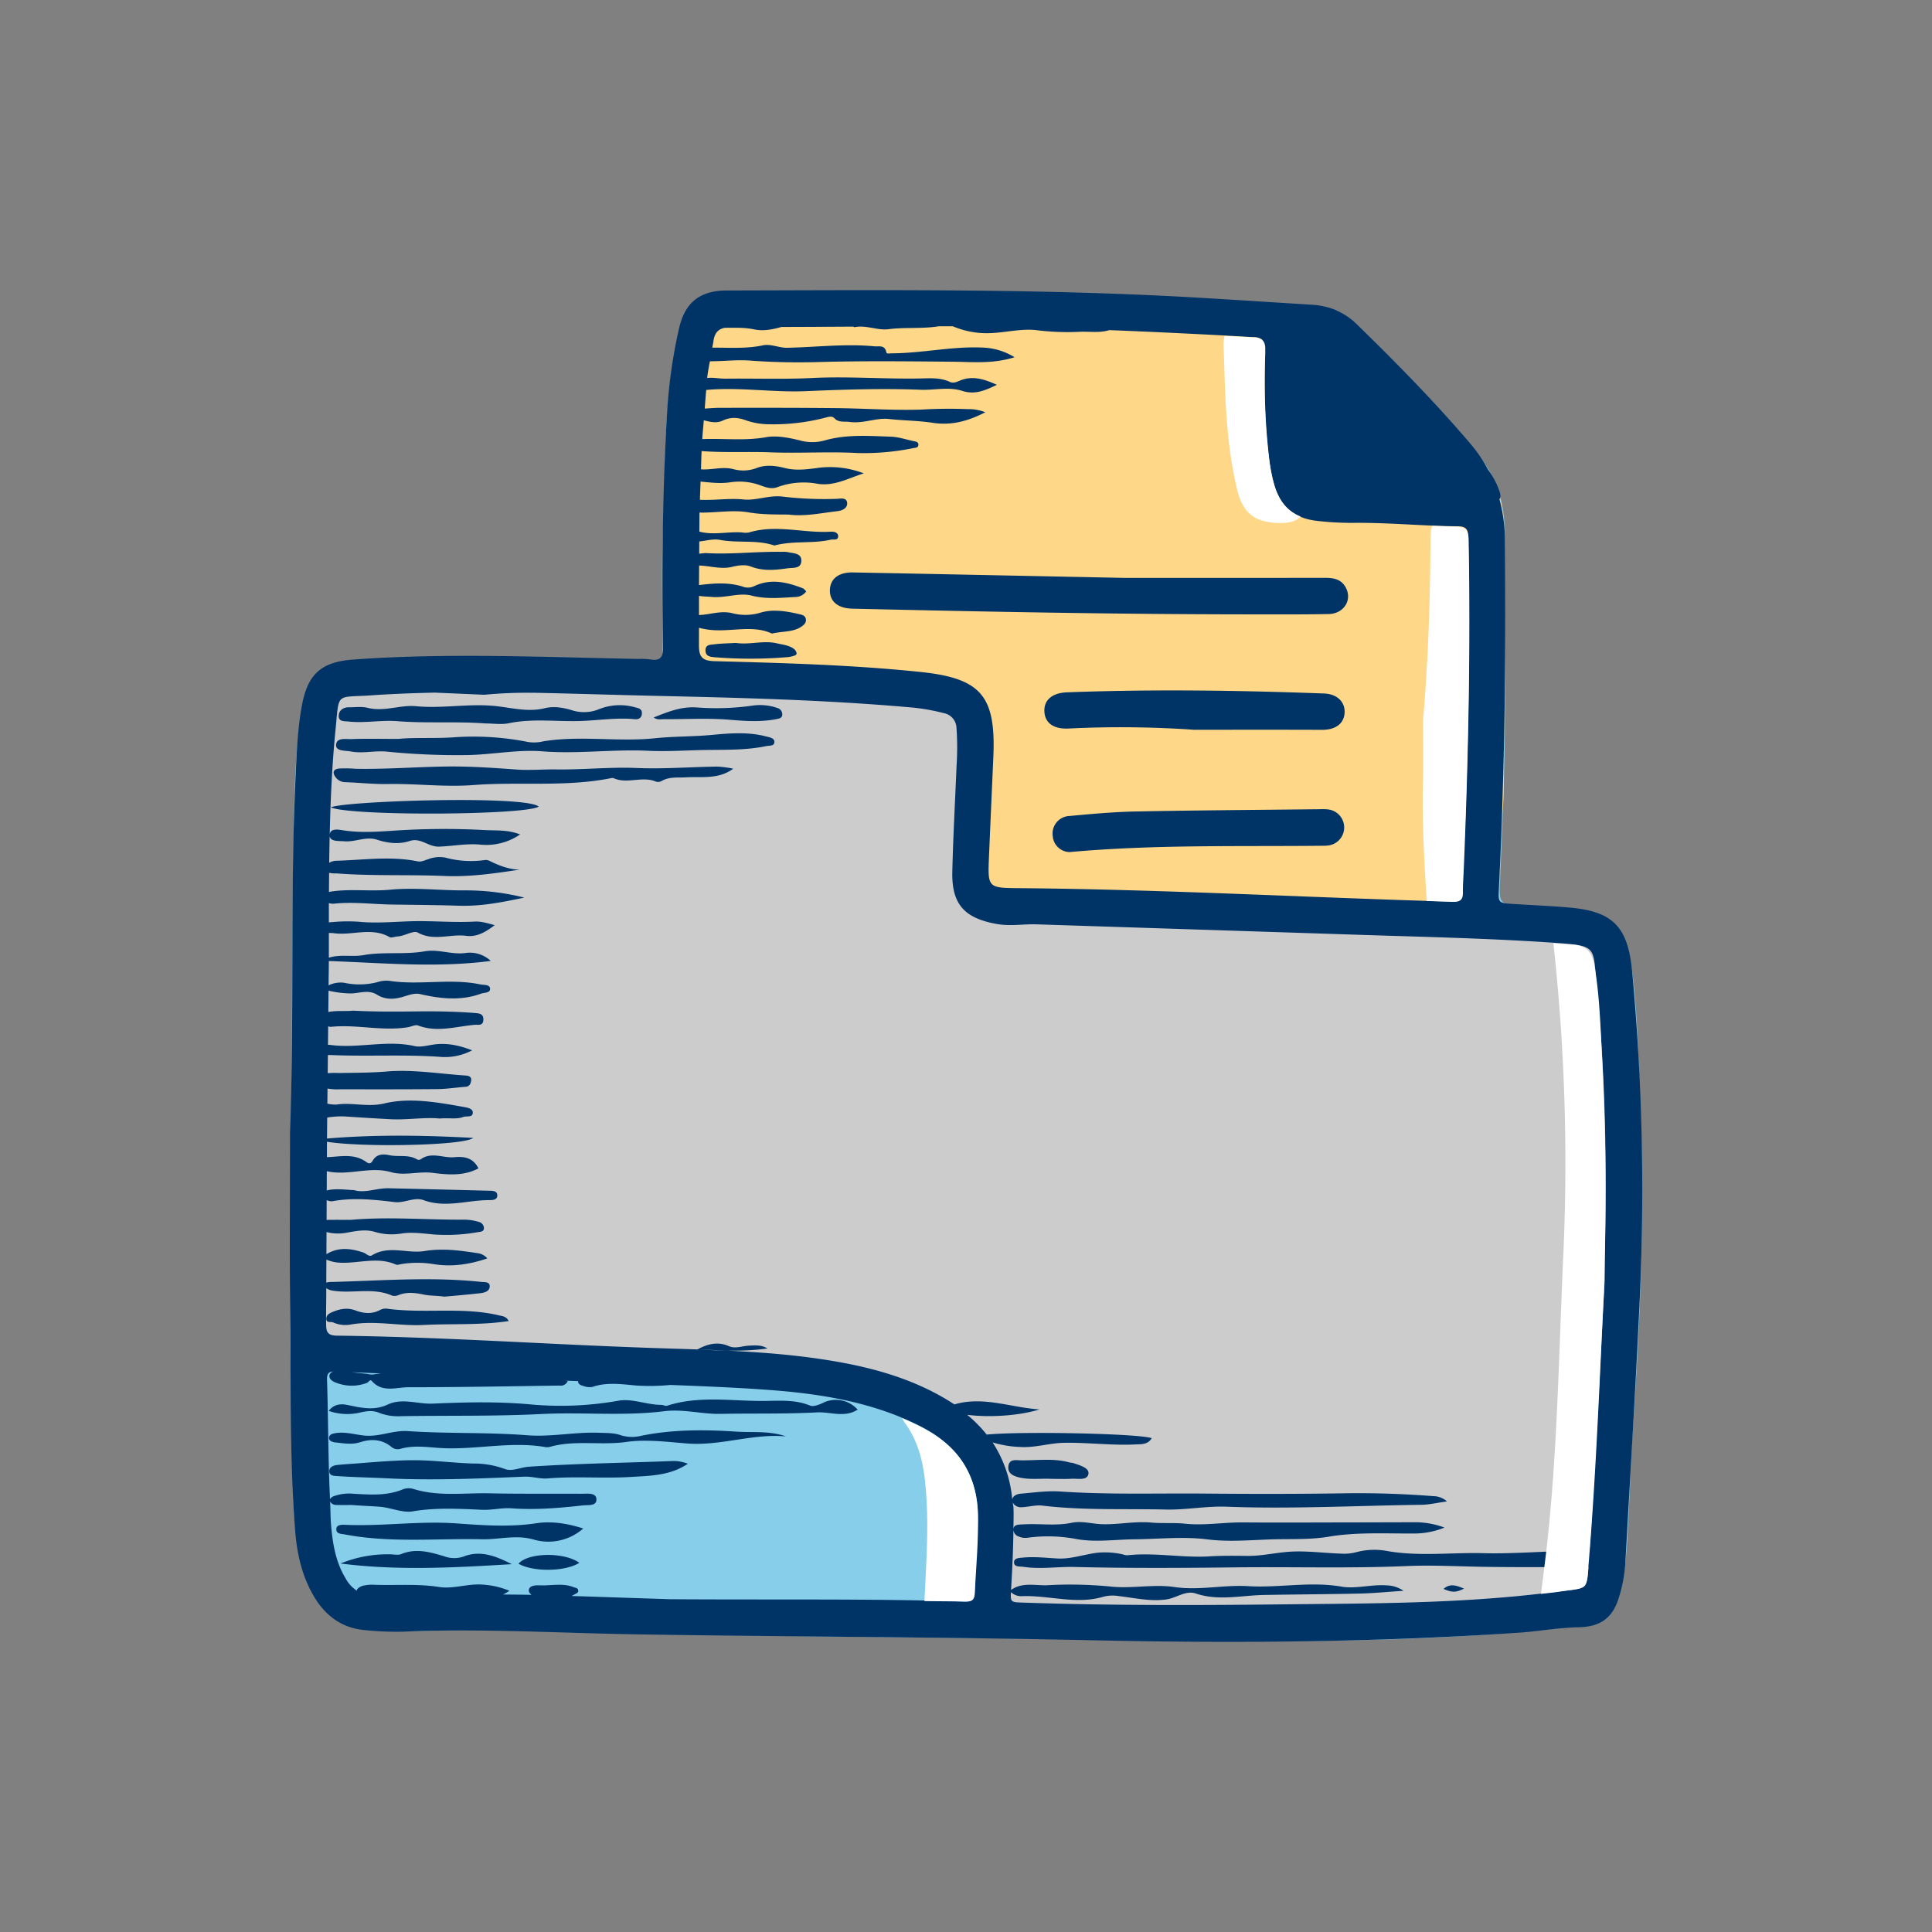
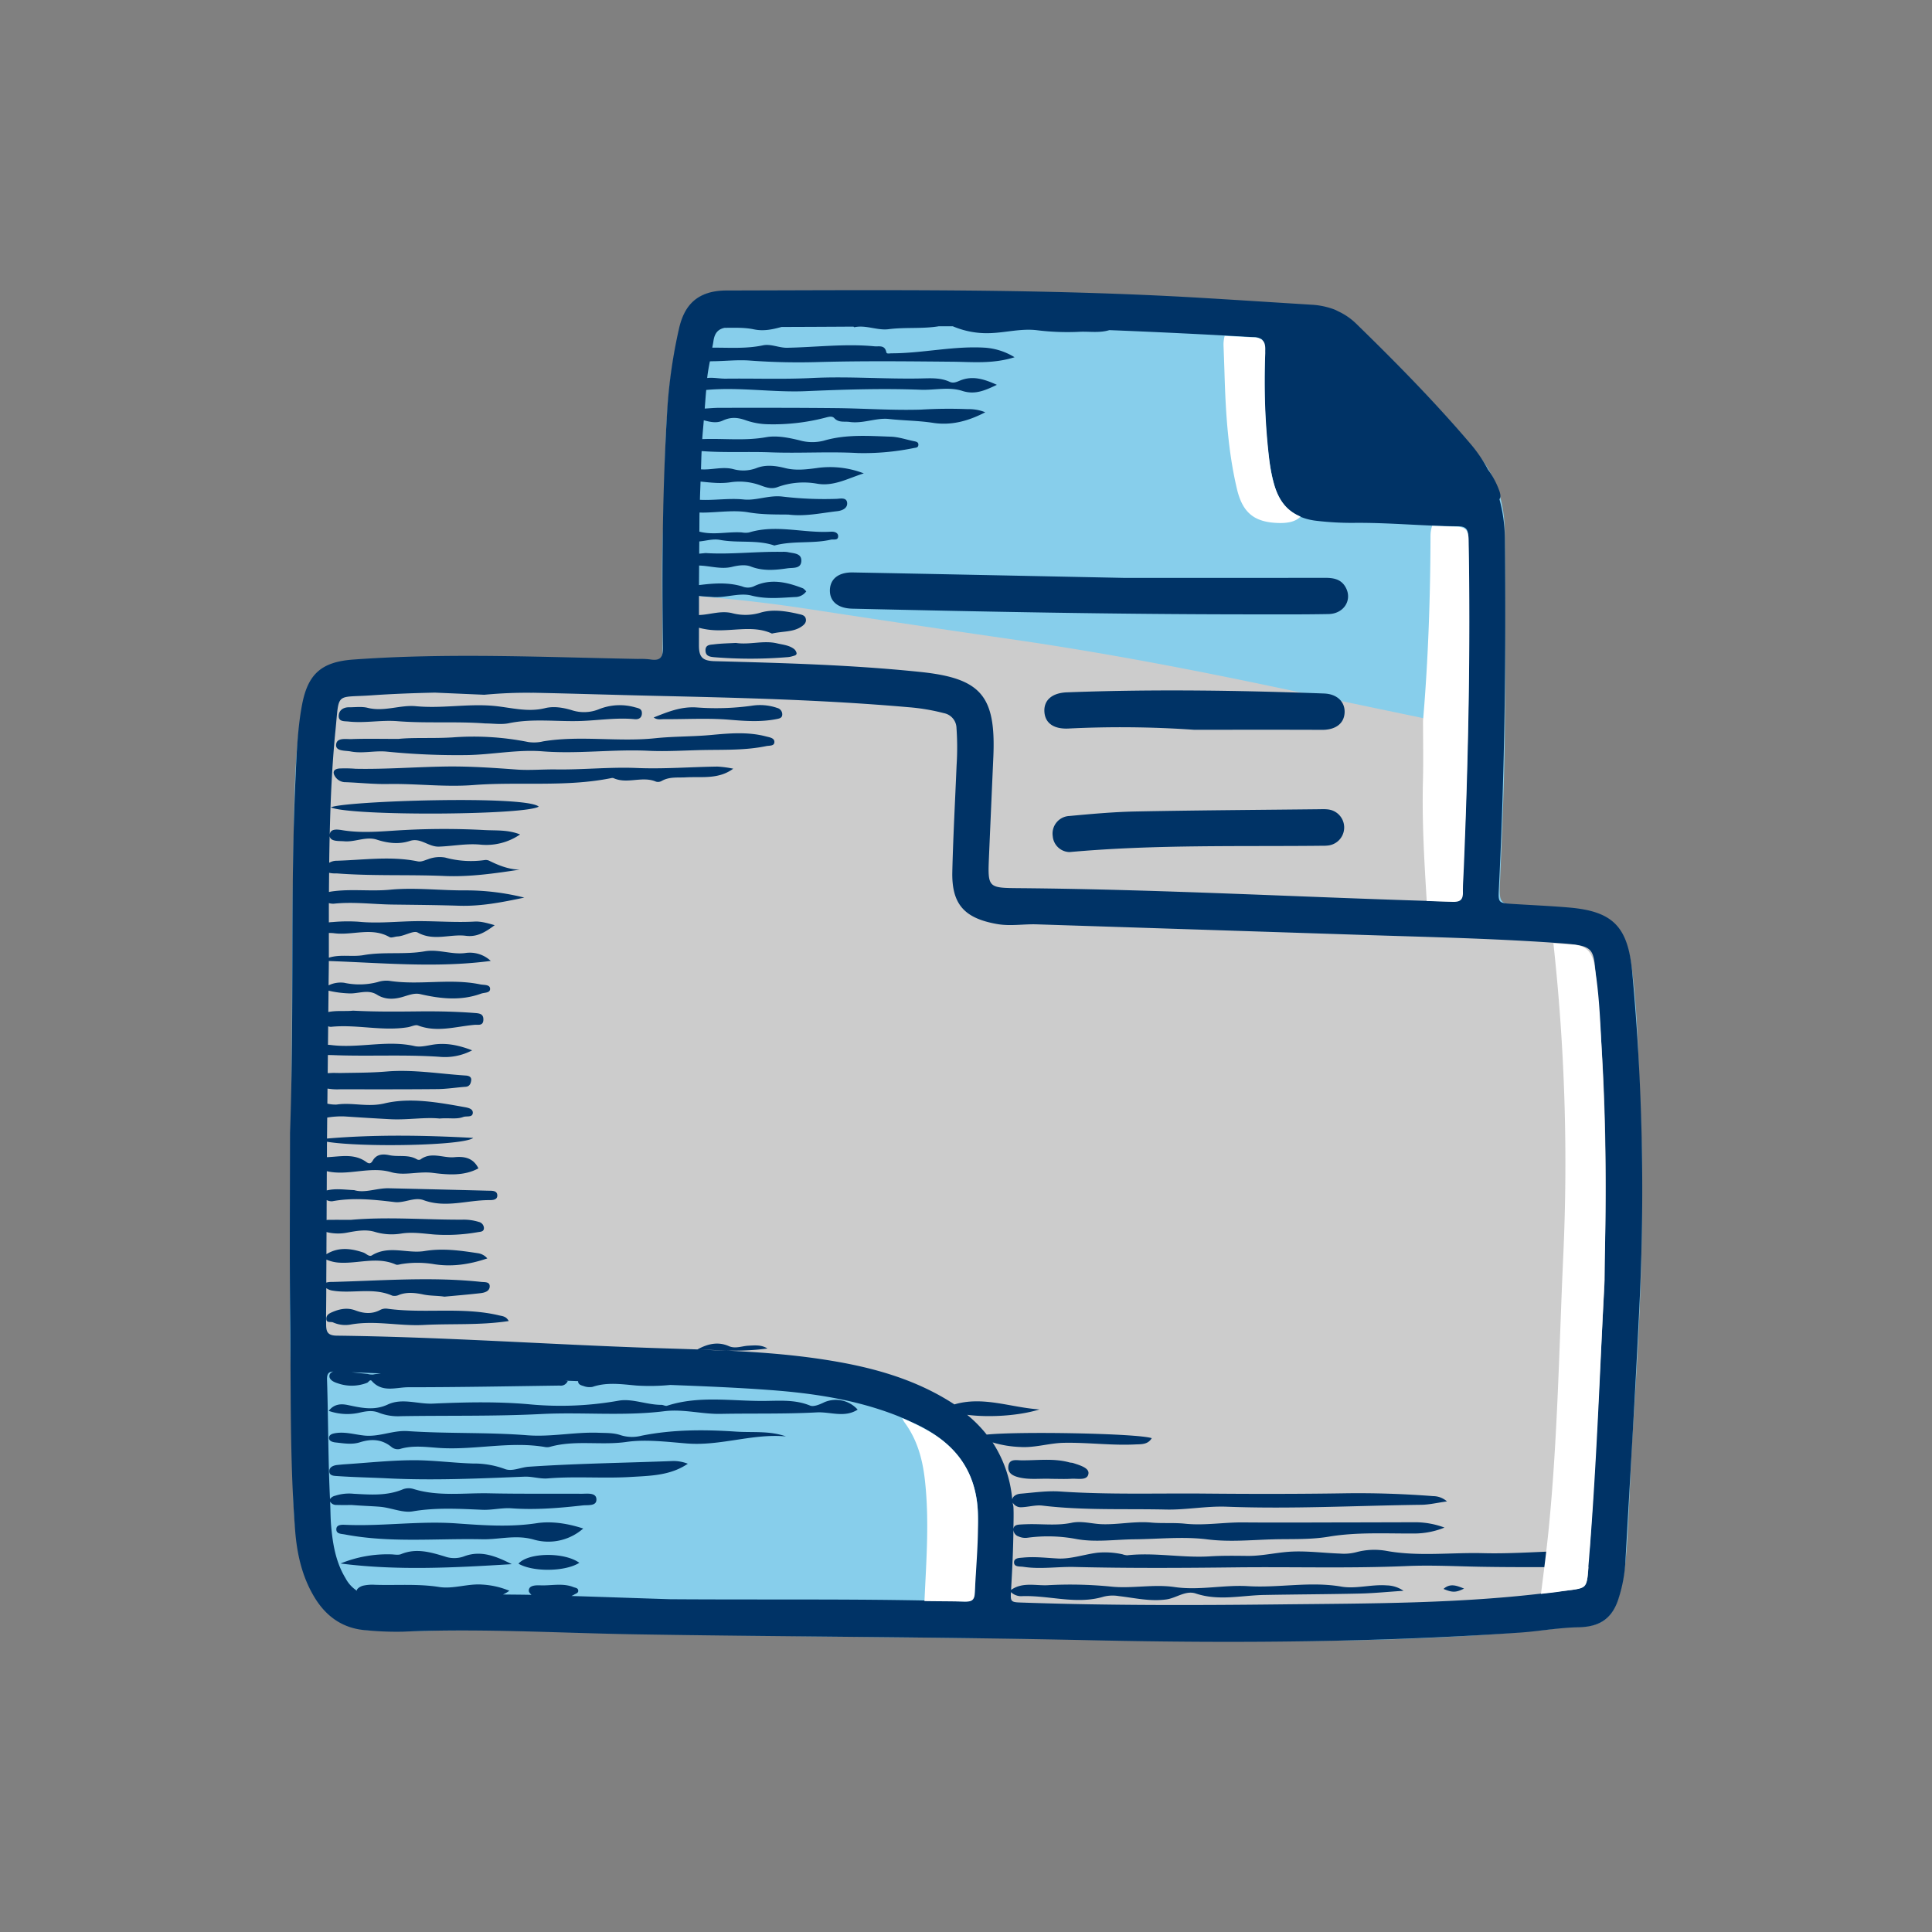
<svg xmlns="http://www.w3.org/2000/svg" id="Upload_Handdrawn_Style" viewBox="0 0 512 512" data-name="Upload Handdrawn Style" width="300" height="300" version="1.1">
  <rect x="0" y="0" width="512" height="512" fill="#808080" stroke="none" />
  <g transform="matrix(0.7,0,0,0.7,76.802,76.8)">
    <path d="m511.307 309.85c.8 17.295.788 34.578.47 51.847-.422 22.9-1.726 45.775-3.236 68.635-.912 13.813-1.287 27.66-2.1 41.481-.455 7.716-1.073 15.443-3.291 22.925-2.5 8.454-6.972 11.487-15.728 11.378-4.139-.05-8.283.841-12.433 1.232-42.68 4.022-85.513 4.6-128.3 4.035-89.176-1.176-178.372-1.32-267.528-3.985-8.191-.244-16.4.007-24.6.242-7.756.221-15.491.178-23.249-.1-10.65-.382-18-5.406-22.826-14.638-4.085-7.814-5.557-16.295-6.464-24.932-1.329-12.636-.609-25.324-1.084-37.978-1.318-35.186-1.009-70.392-.506-105.57.54-37.877.217-75.759.953-113.623.34-17.5.318-35.114 3.283-52.5 2.12-12.427 7.785-17.283 20.473-18.079 36.682-2.3 73.355-.781 110.033 0 5.954.126 5.951.094 5.95-5.987 0-14.025-.516-28.072.112-42.068 1.144-25.53.053-51.27 6.167-76.4a35.89 35.89 0 0 1 1.716-5.536c2.557-6.035 6.851-9.436 13.736-9.429 35.8.032 71.594-.6 122.454.244 23.71.538 62.445 2.192 101.133 4.935 6.771.48 12.344 2.472 17.5 7.427 16.366 15.734 32.164 31.921 46.42 49.633 6.923 8.6 9.562 18.371 9.628 28.979.163 26.107.272 52.22-.027 78.325-.2 17.709-1.056 35.414-1.764 53.114-.363 9.108-.506 9.083 8.73 9.667 6.4.405 12.808.717 19.187 1.337 16.3 1.583 20.164 9.065 22.01 22.871 2.319 17.383 2.368 34.989 3.181 52.518z" fill="#87ceeb" fill-opacity="1" data-original-color="#87ceebff" stroke="none" stroke-opacity="1" />
    <path d="m510.356 302.414c1.186 20.25 1.105 40.52.815 60.78-.218 15.161-.93 30.326-1.883 45.461-.673 10.676-1 21.377-1.819 32.03-1.216 15.828-.955 31.776-3.592 47.485a31.164 31.164 0 0 1 -3.369 10.563 12.106 12.106 0 0 1 -10.716 6.633c-12.573.7-25.11 2.08-37.66 3.184-7.563.665-15.183.809-22.734.977-28.166.627-56.334 1.877-78.607 1.1-20.68 0-35.447.107-50.212-.039-9.232-.092-18.459-.643-27.691-.809-2.339-.043-3.034-1.083-3.452-3.109a18.3 18.3 0 0 1 .394-8.845 31.577 31.577 0 0 0 .358-14.619c-1.376-7.389.869-15.035-1.281-22.253-2.411-8.1-4.982-16.248-8.607-23.839-2.254-4.721-6.686-8.4-11.781-10.563-16.766-7.109-33.878-13.308-52.025-15.608-20.82-2.639-41.7-4.854-62.6-6.787a777.287 777.287 0 0 0 -83-3.65c-10.417.153-20.807.1-31.228 1.271-5.359.6-10.953.382-16.428.761-2.29.159-2.921-.8-2.724-2.841.086-.887.013-1.789.013-2.685 0-23.126-.463-46.263.1-69.375.951-38.749.359-77.5.97-116.241.21-13.32.617-26.7 1.691-40.006a109.627 109.627 0 0 1 2.834-17.478c2.006-8.085 9.182-12.854 19.045-13.3 23.533-1.061 47.1-1.5 70.624-.708 14.006.471 28.006.33 41.995.852 3.223.12 3.944-.939 3.93-3.647-.031-5.371-.008-10.743.007-16.114.015-5.731.026-5.79 5.7-5.445 16.511 1 32.928 2.85 49.285 5.357q39.039 5.982 78.132 11.631c33.552 4.89 66.832 11.244 100 18.255q26.88 5.682 53.779 11.272a180.493 180.493 0 0 1 27.711 8.683c2.326.895 3.99 1.768 2.62 4.863-.675 1.523-.42 3.531-.337 5.308.657 14.02-1.329 27.976-.974 41.99.048 1.889-.646 3.787-.867 5.7-.4 3.459.827 4.852 4.678 5.132 9.91.719 19.887.558 29.731 2.448 7.867 1.511 12 6.513 14.516 13.537a53.865 53.865 0 0 1 2.664 14.4c.906 12.74 1.248 25.528 1.995 38.288z" fill="#cccccc" fill-opacity="1" data-original-color="#ccccccff" stroke="none" stroke-opacity="1" />
-     <path d="m492.134 236.158c.852.191 1.66.584 3.411 1.217-7.584 2.141-14.231 3.2-21.2 2.4-12.873-1.471-25.754-2.673-38.741-3.151-12.919-.473-25.816-1.405-38.76-1.79-8.412-.25-16.85-.925-25.3-.739a17.75 17.75 0 0 1 -7.024-1.134c-5.386-2.152-11-2.566-16.695-2.478a27.718 27.718 0 0 1 -9.7-1.191c-3.836-1.336-7.308.717-10.9 1.4-2.923.558-5.557.679-8.079-1.185-2.44-1.8-5.125-1.057-7.747-.444-3.231.755-6.373 1.354-9.459-.716-1.928-1.293-4.044-.268-6.068.164-5.072 1.084-9.934 2.128-15.31.306-4.932-1.671-10.243 1.193-15.471.525-1.648-.211-3.545.921-4.587-1.493-.856-1.983-1.754-3.768.007-5.723a7.374 7.374 0 0 0 1.646-7.882 3.482 3.482 0 0 1 .021-2.183c3.137-8.517 2.424-17.087.6-25.723a6.929 6.929 0 0 1 .567-3.452c.82-2.332 1.346-4.586-.15-6.851a1.939 1.939 0 0 1 -.423-1.246c2.267-10.185-5.923-15.493-10.379-22.575-1.608-2.555-3.739-2.872-6.139-2.292-6.465 1.563-12.494-1.595-18.809-1.537-1.009.009-2.122-.8-3.02-.572-8.413 2.131-16.827-.065-25.234.021-6.981.071-14.183.526-20.8-2.8a4.312 4.312 0 0 0 -2.611-.246c-4.347.887-8.041 1.053-12.471-1.581-3.343-1.987-8.743-.236-13.156-.759-9.355-1.109-18.657.176-27.982.157-3.126-.007-6.161-.312-9-2.129 8.236 0 16.483-.241 24.7.119 3.27.143 3.874-1.071 3.848-3.739-.047-4.775.119-9.553-.025-14.324-.647-21.466.781-42.9 1.167-64.344a191.149 191.149 0 0 1 5.239-42.716c.9-3.625 2.149-7.048 4.864-9.863a12.744 12.744 0 0 1 9.894-4.149c40.276.113 80.554-.1 120.827.17 17.265.116 34.529 1.02 51.782 1.809 15.292.7 30.571 1.705 45.851 2.645 3.553.218 7.08.866 10.633 1.063 6.366.352 9.944 5.207 13.9 8.964 16.418 15.606 32.149 31.856 45.965 49.915 5.742 7.505 7.767 16.084 7.918 24.879.452 26.4.614 52.827-.061 79.218-.267 10.4.433 20.924-.958 31.178-1.207 8.9.308 17.839-1.669 26.629-.833 3.7.514 5.386 4.926 5.646 10.064.596 20.228.362 30.162 2.582z" fill="#ffd788" fill-opacity="1" data-original-color="#ffd788ff" stroke="none" stroke-opacity="1" />
    <path d="m84.047 482.456c-21.637 1.319-43.217 2.519-64.836-.25a46.911 46.911 0 0 1 18.994-3.47c1.323.017 2.811.383 3.943-.086 5.672-2.349 11.079-.746 16.464.877a10.784 10.784 0 0 0 7.341-.02c6.423-2.454 12.268.014 18.094 2.949zm49.055-48.62a14.24 14.24 0 0 1 -7.752-.183c-2.733-.958-5.5-.829-8.321-.94-9.072-.358-18.1 1.657-27.1.946-15.091-1.193-30.221-.552-45.3-1.58-5.514-.374-10.7 2.239-16.277 1.7-3.664-.356-7.27-1.525-11.015-.936-1.229.193-2.6.57-2.487 1.983.084 1.01 1.334 1.436 2.45 1.551 3.089.318 6.164.912 9.253-.065 4.17-1.319 8.121-1.25 11.772 1.642a3.762 3.762 0 0 0 3.342.908c5.033-1.543 10.366-.681 15.248-.384 13.339.809 26.578-2.651 39.859-.342a4.12 4.12 0 0 0 1.769-.111c9.484-2.66 19.267-.45 28.98-1.852 7.218-1.042 15.277-.013 22.815.589 12.786 1.019 24.9-3.842 37.5-2.666-6.242-2.212-12.622-1.4-18.9-1.819-11.985-.807-23.996-.83-35.838 1.559zm27.648-294.736a169.474 169.474 0 0 0 27.316 0 8.616 8.616 0 0 0 2.176-.363c.648-.22 1.693-.3 1.614-1.2a2.777 2.777 0 0 0 -1.171-1.711c-1.861-1.3-4.1-1.474-6.252-1.979-5.162-1.211-10.3.631-15.554-.156-2.694.154-5.513.18-8.29.535-1.3.166-3.225.044-3.221 2.245.004 2.268 1.701 2.47 3.382 2.629zm52.163-18.381c49.713 1.142 99.429 2.117 149.156 2.152 10.39.008 20.781.076 31.169-.112 5.865-.106 9.11-5.386 6.489-10.117-1.764-3.188-4.706-3.608-8.012-3.6-29.835.053-59.67.032-75.511.032-43.676-.886-73.355-1.512-103.035-2.071-5.462-.1-8.609 2.458-8.7 6.716-.084 4.274 3.069 6.873 8.444 6.997zm-119.428 346.227c-10.236 1.563-20.438.783-30.426.075-14.155-1-28.119 1.168-42.172.531-1.3-.06-3.134-.038-3.264 1.511-.167 2 1.854 1.883 3.264 2.15 17.227 3.266 34.622 1.437 51.949 1.814 6.573.143 12.886-1.884 19.857.218a19.952 19.952 0 0 0 18.391-4.286c-5.984-1.954-12.102-2.851-17.599-2.013zm-6.919 15.326c5.551 3.218 17.771 3.043 23.041-.332-5.665-4.12-19.34-3.923-23.041.332zm-64.266-318.821c6.148.667 12.224-.631 18.471-.135 11.048.877 22.22.016 33.323.856 2.959 0 6.019.5 8.856-.092 9.078-1.882 18.254-.516 27.35-.845 6.725-.243 13.5-1.344 20.283-.674 1.438.142 2.676-.466 2.714-2.21.039-1.806-1.32-1.942-2.671-2.306a21.1 21.1 0 0 0 -13.549.724 15 15 0 0 1 -10.39.364c-3.372-1.012-6.876-1.539-10.075-.745-6.744 1.673-13.19-.331-19.7-.889-9.744-.832-19.385 1.083-29.171.145-5.932-.57-12.018 2.2-18.256.621-2.233-.567-4.711-.195-7.077-.213-2.282-.018-3.921 1.26-3.893 3.383.029 2.154 2.224 1.846 3.785 2.016zm274.242 280.716c-.413-.138-.884-.1-1.308-.214-6.1-1.7-12.336-.714-18.509-.814-1.736-.029-4.25-.607-4.666 2.063-.434 2.793 1.681 3.825 3.988 4.393 4.072 1 8.245.341 12.356.561 2.512 0 5.03.122 7.53-.034 2.366-.147 6.1.85 6.427-2 .25-2.164-3.432-3.153-5.818-3.955zm-94.11-23.047c-1.8.879-4.1 1.857-5.456 1.3-5.695-2.33-11.359-1.814-17.308-1.761-12.327.112-24.709-2.126-36.857 1.823-.609.2-1.42-.339-2.138-.337-5.466.017-11.046-2.476-16.114-1.594a124.937 124.937 0 0 1 -33.3 1.438c-12.339-1.15-24.76-.86-37.1-.314-5.72.254-11.572-2.237-17.1.353-5.1 2.394-10.009 1.251-15.081.186-2.524-.53-5.179-.469-7.248 2.209a21.177 21.177 0 0 0 12.072.584c2.321-.508 4.651-.852 6.97.138a19.835 19.835 0 0 0 8.278 1.287c17.7-.3 35.4.091 53.105-.813 15.532-.793 31.151.859 46.652-1.071 7.2-.9 14.145 1.148 21.259 1.011 12.139-.236 24.3.092 36.411-.563 5.146-.278 10.556 2.154 15.5-1.052a11.09 11.09 0 0 0 -12.545-2.824zm-22.209-252.049c-6.826-1.793-13.9-1.171-20.656-.541-7.06.658-14.142.5-21.214 1.239-14.041 1.478-28.286-1.123-42.389 1.175a14.674 14.674 0 0 1 -5.681.265 105.686 105.686 0 0 0 -28.706-1.751c-7.409.454-14.8-.032-20.459.569-7.057 0-12.4-.139-17.73.068-2.164.084-5.76-.713-5.865 2.257-.084 2.415 3.5 2.02 5.545 2.423 4.53.885 9.063-.4 13.716.071a268.194 268.194 0 0 0 30.1 1.3c9.6-.12 19.155-2.176 28.793-1.415 13.387 1.055 26.732-.858 40.119-.207 6.912.336 13.867-.166 20.8-.292 7.952-.146 15.935.151 23.791-1.487 1.2-.25 3.192.081 3.064-1.723-.096-1.4-1.976-1.622-3.228-1.951zm264.334 322.629c-2.672-1.058-5.211-2.183-7.774.129 3.326 1.418 4.699 1.402 7.774-.129zm63.627-233.676a894.266 894.266 0 0 1 2.74 126.878c-1.524 32.046-3.457 64.074-5.269 96.106a54.849 54.849 0 0 1 -2.884 15.284c-2.567 7.248-7.359 9.909-14.952 10.052-7.387.138-14.74 1.519-22.13 2.023-53.684 3.659-107.454 4.095-161.206 2.912-57.762-1.273-115.532-1.317-173.292-2.258-29.395-.48-58.766-2.292-88.184-1.01a118.647 118.647 0 0 1 -14.233-.542c-8.663-.669-14.992-5.134-19.433-12.469-4.737-7.827-6.65-16.509-7.336-25.462-2.046-26.689-1.547-53.447-1.862-80.176-.284-24.21-.059-48.427-.059-70.1 1.65-46.495.036-90.491 2.082-134.434.428-9.2.741-18.415 2.424-27.5 2.216-11.967 7.419-16.48 19.518-17.353 35.922-2.595 71.851-.885 107.777-.225a30.6 30.6 0 0 1 4.448.169c3.873.648 5.017-.643 4.951-4.738-.477-29.86-.184-59.717 1.6-89.537a194.2 194.2 0 0 1 4.436-30.844c1.912-8.54 6.537-14.516 18.059-14.541 60-.13 120-.755 179.943 2.806 13.785.818 27.567 1.718 41.35 2.574a28.994 28.994 0 0 1 8.833 1.831 13.732 13.732 0 0 1 1.315.635 24.387 24.387 0 0 1 6.894 4.72c15.125 14.725 29.88 29.727 43.567 45.832a53.911 53.911 0 0 1 6.333 9.4 31.11 31.11 0 0 1 4.413 8.388c.438 1.4.391 2.267-.079 2.821a59 59 0 0 1 2.052 14.475c.477 44.28-.047 88.533-2.255 132.761-.282 5.654-.316 5.654 5.529 6.02 6.965.435 13.942.739 20.9 1.329 16.596 1.406 22.391 7.091 24.01 24.173zm-353.292-123.474c-.015 4.491 1.292 5.924 5.973 6.049 25.974.69 51.961 1.386 77.831 4.074 23.035 2.394 28.675 9.048 27.646 32.3q-.828 18.7-1.635 37.392c-.511 12.2-.49 12.064 11.837 12.17 54.06.469 108.043 3.509 162.071 5.061 4.461.128 5.473-1.132 5.523-5.291.126-10.541.776-21.075 1.115-31.615 1.074-33.408 1.619-66.822.864-100.246-.059-2.589.2-4.884-3.761-4.911-13.36-.089-26.682-1.472-40.063-1.294a114.126 114.126 0 0 1 -13.332-.753c-8.622-.9-14.195-5.563-16.364-14.042a73.216 73.216 0 0 1 -1.647-7.839c-1.972-13.874-2.111-27.838-1.728-41.8-.379-1.652-.787-3.3-1.107-4.963a5.01 5.01 0 0 0 -2.981-.9q-27.428-1.594-54.872-2.674c-3.634 1.133-7.548.48-11.049.621a94.314 94.314 0 0 1 -16.108-.554c-6.23-.827-12.326.979-18.527 1.083a32.754 32.754 0 0 1 -13.365-2.521c-.067-.028-.146-.057-.215-.086q-2.667 0-5.333 0c-6.279 1.03-12.678.3-18.967 1.1-4.342.55-8.563-1.689-12.971-.743-.07.015-.215-.142-.337-.233q-13.609.089-27.215.13c-3.381.924-6.785 1.684-10.5.9-3.56-.75-7.314-.582-11.034-.576-2.463.5-3.838 1.946-4.266 5.081-.111.816-.292 1.625-.434 2.439 6.394-.051 12.8.471 19.168-.885 3.036-.648 6.042.982 9.211.919 10.99-.218 21.964-1.605 32.974-.557 1.786.17 3.962-.629 4.533 2.234.151.757 1.241.423 1.972.423 11.783-.008 23.392-2.83 35.221-2.137a24.608 24.608 0 0 1 11.359 3.622c-8.264 2.605-15.984 1.765-23.517 1.7-16.645-.152-33.268-.339-49.924.1a251.242 251.242 0 0 1 -26.582-.524c-4.805-.386-9.685.22-14.531.244-.239 0-.524.029-.794.048-.382 1.988-.763 3.976-.985 5.982-.012.1-.014.212-.026.317 2.335-.288 4.635.274 6.96.248 10.918-.126 21.9.287 32.744-.254 13.764-.684 27.437.452 41.147.175 3.7-.075 7.453-.354 10.952 1.275 1.415.659 2.69.023 3.853-.457 4.663-1.927 8.914-.718 14.014 1.593-4.749 2.276-8.428 3.8-13.1 2.3-5.076-1.64-10.519-.229-15.747-.434-14.524-.564-29.044-.083-43.5.535-12.612.537-25.113-1.625-37.692-.459-.231 2.349-.379 4.7-.57 7.051 1.827-.1 3.654-.28 5.481-.283 14.736-.027 29.472-.038 44.205.111 10.749.109 21.509.9 32.239.561a176.306 176.306 0 0 1 17.659-.175 16.577 16.577 0 0 1 6.628 1.185c-6.71 3.477-13.083 5.045-19.8 4-5.539-.859-11.148-.834-16.7-1.459-4.72-.532-9.76 1.841-14.847 1.118-1.994-.283-4.144.368-5.827-1.449-.737-.8-1.9-.547-2.951-.279a78.373 78.373 0 0 1 -22.123 2.602 26.914 26.914 0 0 1 -8.268-1.454c-2.958-1.06-5.6-1.457-8.885.076-2.318 1.084-4.724.521-7.167-.123-.172 2.377-.441 4.751-.579 7.131 8.032-.331 16.085.725 24.154-.722 4.044-.726 8.569.179 12.672 1.179a17.624 17.624 0 0 0 9.16.144c8.42-2.489 16.947-1.807 25.458-1.522 2.9.1 5.764 1.1 8.646 1.691.881.18 1.865.318 1.717 1.542-.114.941-.98.927-1.7 1.062a94.491 94.491 0 0 1 -21.142 1.9c-11.03-.615-22.09.149-33.086-.269-8.713-.331-17.435.188-26.122-.478-.114 2.3-.15 4.608-.239 6.913 4.079.294 8.14-1.139 12.241-.081a14.06 14.06 0 0 0 8.737-.383c3.571-1.416 7.292-.912 10.869-.013 3.989 1 7.872.531 11.837.012a35.537 35.537 0 0 1 17.962 1.995c-5.808 1.786-11.351 5.036-17.706 3.9a28.813 28.813 0 0 0 -15.116 1.349c-2.336.838-4.472-.061-6.436-.76a22.994 22.994 0 0 0 -11.319-1.11c-3.77.56-7.5.095-11.231-.278-.073 2.3-.187 4.6-.238 6.9 5.507.274 11.016-.691 16.594-.118 4.61.475 9.41-1.635 14.349-1.134a134.607 134.607 0 0 0 20.809.894c1.471-.078 3.827-.643 3.989 1.567.145 1.989-1.874 2.894-3.73 3.1-6.144.7-12.241 2.09-18.506 1.286-5.073-.04-10.065.034-15.242-.858-5.331-.919-11.358.05-17.084.117-.445 0-.886-.036-1.333-.022-.042 2.406-.031 4.815-.057 7.222 5.362 1.42 10.764-.067 16.121.306a7.618 7.618 0 0 0 2.645.022c10.33-3.183 20.721.346 31.071-.309 1.13-.071 2.718.284 2.706 1.722-.015 1.723-1.741 1.061-2.774 1.3-6.963 1.605-14.167.3-21.378 2.216-6.608-2.279-13.716-.835-20.6-2.132-2.657-.5-5.208.369-7.817.589-.011 1.544-.029 3.087-.037 4.63.769-.077 1.419-.139 2.406-.236 9.318.61 19.1-.625 28.915-.455a10.246 10.246 0 0 1 2.215.1c2.187.533 5.421.31 5.107 3.6-.268 2.782-3.152 2.232-5.26 2.539-4.7.683-9.246 1.107-13.927-.714-2.028-.79-4.766-.393-7.014.155-4.243 1.033-8.328-.4-12.478-.494-.007 2.467-.039 4.934-.04 7.4 5.481-.692 10.958-1.125 16.368.509a5.556 5.556 0 0 0 4.294 0c6.319-3.1 12.492-1.688 18.609.684.5.194.861.742 1.341 1.174a5.161 5.161 0 0 1 -4.182 2.15c-5.533.278-10.9.9-16.577-.551-4.656-1.193-9.853.987-14.882.529-1.658-.15-3.329-.137-4.974-.422q0 3.645-.006 7.291c.045 0 .1-.037.14-.039 4.087-.151 8-1.711 12.283-.736a19.7 19.7 0 0 0 10.718-.109c4.544-1.427 9.659-.686 14.475.445 1.2.28 2.469.44 2.81 1.765.4 1.555-.82 2.521-1.9 3.2-3.132 1.961-6.828 1.527-10.9 2.463-7.7-3.589-16.372-.192-24.8-1.595a26.37 26.37 0 0 1 -2.829-.6c-.002 2.201-.002 4.4-.01 6.598zm105.574 333.086c.984-18.4-7.462-30.91-23.907-38.446-2.562-1.175-5.127-2.364-7.759-3.365-15-5.706-30.686-8.065-46.572-9.263-12.712-.96-25.445-1.465-38.178-1.955a79.282 79.282 0 0 1 -12.865.222c-5.456-.48-11.1-1.369-16.593.516a6.384 6.384 0 0 1 -3.472-.358c-.877-.251-2-.574-1.974-1.821-4.53-.177-9.062-.31-13.59-.528 3.174.1 6.372.043 9.664.468a2.829 2.829 0 0 1 -3.09 1.74c-19.086.268-38.174.63-57.261.633-4.631 0-9.843 2.17-13.829-2.372-.677-.772-1.177.432-1.775.687a15.979 15.979 0 0 1 -11.145.18c-1.494-.451-3.521-1.4-3.061-3.218a1.935 1.935 0 0 1 1.463-1.211c-1.453.027-2.515.467-2.433 3.006.487 15.084.4 30.183 1.127 45.259a3.222 3.222 0 0 1 1.919-1.246 17 17 0 0 1 7.01-.757c6.32.334 12.639.869 18.727-1.714a6.217 6.217 0 0 1 3.95-.1c9.445 2.937 19.132 1.434 28.707 1.643 11.611.253 23.232.088 34.848.166 2.135.015 5.483-.535 5.692 1.929.244 2.874-3.142 2.257-5.2 2.487-8.941 1-17.877 1.749-26.909 1.094-3.653-.266-7.388.713-11.062.556-8.814-.372-17.524-.908-26.391.6-3.846.653-8.226-1.418-12.515-1.755-3.072-.242-6.163-.312-10.508-.654-1.1 0-3.476.052-5.846-.023a2.6 2.6 0 0 1 -2.381-1.276c.154 3 .114 6 .371 9 .6 6.979 1.736 13.876 5.467 20.02a12.785 12.785 0 0 0 4.343 4.766c.009-.093-.112-.13-.082-.231.226-.764 1.483-1.489 2.4-1.717a16.094 16.094 0 0 1 4.406-.335c8.119.276 16.238-.446 24.372.835 5.377.847 10.806-1.332 16.33-.911a31.37 31.37 0 0 1 10.252 2.34 13.6 13.6 0 0 1 -2.4 1.408c3.586.052 7.2.056 10.761.138-.456-.49-1-.95-1-1.592.017-2.16 2.9-2.053 4.653-2 4.094.116 8.268-.932 12.282.673.671.268 1.591.28 1.757 1.123.231 1.167-.938 1.293-1.6 1.764a6.528 6.528 0 0 1 -.977.463c12.733.393 25.3.844 37.388 1.222 39 .282 75.083-.261 111.148.863 3.228.1 4.073-1.136 4.174-4.033.287-8.315.719-16.618 1.164-24.92zm-231-57.189a6.9 6.9 0 0 0 2.108.21c.96-.214 1.921-.254 2.882-.421-3.7-.133-7.4-.3-11.1-.436q3.044.326 6.105.647zm465.3-146.965c-1.475-15.058.491-15.147-16.572-16.311-24.153-1.648-48.358-2.171-72.551-2.959q-61.446-2-122.892-3.984c-5.012-.16-9.978.776-15.057-.127-12.293-2.183-17.171-7.456-16.88-19.855.316-13.362 1.065-26.713 1.61-40.069a105.021 105.021 0 0 0 -.026-14.247 5.858 5.858 0 0 0 -4.756-5.649 76.807 76.807 0 0 0 -13.6-2.271c-31.977-2.8-64.048-3.571-96.114-4.3-15.318-.347-30.639-.853-45.958-1.165-.051 0-.1.017-.153.018a170.943 170.943 0 0 0 -18.174.749c-6.477-.281-12.665-.547-18.758-.81-7.948.183-15.894.459-23.836 1.018-13.9.979-12.3-1.524-13.764 13.285-1.3 13.124-1.876 26.28-2.179 39.446.267-2.577 3.479-1.861 5.2-1.6 7.824 1.209 15.633.241 23.384-.143a283.742 283.742 0 0 1 30.028.026c4.363.243 8.78-.184 13.467 1.663a22.618 22.618 0 0 1 -15.288 3.828c-5.158-.438-10.269.606-15.412.781-4.037.137-6.92-3.5-11.045-2.149-4.151 1.359-8.315.865-12.5-.49-4.1-1.329-8.173.972-12.318.618-2.073-.177-5.212.2-5.535-1.96q-.111 5.047-.171 10.095a5.618 5.618 0 0 1 2.923-.769c10.185-.294 20.381-1.833 30.548.23 1.4.284 2.6-.374 3.864-.768a12.263 12.263 0 0 1 6.568-.669 36.785 36.785 0 0 0 14.88.962 3.033 3.033 0 0 1 1.731.216c3.667 1.812 7.422 3.315 11.589 3.4-9.575 1.444-18.949 2.808-28.467 2.4-13.583-.58-27.2.065-40.77-.976a11.358 11.358 0 0 1 -2.9-.224c-.021 2.418-.055 4.836-.064 7.255.679-.152 1.387-.251 2-.324 7.039-.841 14.09.143 21.223-.542 9.413-.9 19.015.342 28.531.261a90.922 90.922 0 0 1 22.2 2.734c-8.245 1.724-16.272 3.356-24.832 3.074-8.337-.275-16.764-.33-25.137-.443-7.349-.1-14.673-1.107-22.07-.33a5.687 5.687 0 0 1 -1.948-.218q-.006 3.647 0 7.3c.524-.074 1.064-.108 1.554-.136a63.044 63.044 0 0 1 9.781-.111c7.591.754 15.23-.219 22.768-.226 6.974-.006 14.054.549 21.073.168 2.429-.132 4.682.556 7.605 1.358-3.565 2.678-6.714 4.566-10.881 4.03-6.019-.772-12.168 2.144-18.279-1.247-1.594-.884-4.93 1.35-7.621 1.489-1.03.052-2.312.652-3.044.236-6.861-3.908-14.186-.454-21.206-1.488a14.6 14.6 0 0 0 -1.751-.055q0 4.674 0 9.349c4.319-1.375 8.864-.222 13.15-.978 7.7-1.357 15.475-.1 23.109-1.435 5.209-.913 10.251 1.346 15.441.637a11.58 11.58 0 0 1 9.591 2.994c-20.416 2.7-40.857.757-61.3.038 0 3.069-.079 6.139-.094 9.21a10.428 10.428 0 0 1 5.908-.97 27.118 27.118 0 0 0 12.7-.277 10.607 10.607 0 0 1 4.394-.461c11.412 1.76 22.993-1.019 34.379 1.34 1.433.3 3.623 0 3.756 1.558.154 1.784-2.093 1.476-3.435 1.963-7.672 2.785-15.3 1.941-23.01.171-2.332-.536-4.667.509-6.935 1.136-3.28.909-6.469.933-9.427-.913-3.524-2.2-7.213-.237-10.816-.507a39.229 39.229 0 0 1 -7.534-1.026c-.016 2.695-.06 5.391-.083 8.086 3.238-.648 6.483-.192 9.356-.513 8.5.444 16.651.364 24.636.276 7.193-.08 14.31.054 21.461.611 1.762.138 3.351.285 3.251 2.609-.1 2.361-1.982 1.75-3.319 1.867-7.119.623-14.2 2.992-21.413.248-1.049-.4-2.552.444-3.855.658-9.7 1.589-19.384-1.154-29.092-.148a2.637 2.637 0 0 1 -1.08-.206q-.035 3.505-.072 7.012c.4.021.811.036 1.151.08 10.524 1.341 21.075-1.979 31.625.4 2.574.579 5.5-.443 8.27-.707 4.492-.43 8.772.49 13.531 2.317a22.03 22.03 0 0 1 -12.515 2.438c-13.5-.9-27.007-.088-40.5-.634-.483-.019-1.041-.014-1.6-.019-.027 2.282-.04 4.566-.069 6.848.28 0 .569 0 .833-.025 1.327-.108 2.669-.02 4-.02 5.825-.109 11.588-.073 17.465-.571 9.9-.838 20.013.883 30.036 1.535 1.145.075 2.169.531 1.988 1.834-.157 1.133-.536 2.307-2.121 2.421-3.544.255-7.077.835-10.619.871-12.357.124-24.716.079-37.075.082a21.177 21.177 0 0 1 -4-.2c-.178-.035-.385-.048-.576-.073-.025 1.9-.032 3.8-.058 5.7a13.555 13.555 0 0 0 3.538.342c5.97-.894 11.655 1.1 18.12-.443 9.54-2.274 20.015-.435 29.976 1.361 1.407.254 3.495.566 3.429 2.206-.077 1.9-2.371 1.107-3.638 1.585-2.558.965-5.285.253-8.945.585-5.588-.587-12.231.6-18.7.254-5.739-.306-11.542-.67-17.316-1.055a32.892 32.892 0 0 0 -6.518.431c-.036 2.647-.045 5.293-.081 7.94 18.227-1.536 36.463-1.27 55.371-.237-3.792 2.983-42.37 3.611-55.382 1.452-.025 1.948 0 3.894-.027 5.841 5.089-.193 10.324-1.531 14.939 1.844 1.235.9 1.851.429 2.449-.594 1.506-2.572 4.058-2.469 6.325-1.991 3.439.723 7.139-.366 10.384 1.569a1.462 1.462 0 0 0 1.292.062c4.12-3.091 8.6-.471 12.874-.881 3.789-.364 7.118.235 9.1 4.224-5.433 2.958-11.591 2.443-17.3 1.711-5.349-.686-10.667 1.19-15.74-.268-8.159-2.347-16.275 1.517-24.356-.369-.029 2.43-.007 4.86-.033 7.29 3.285-.815 6.581-.3 10.4-.118 4.075 1.243 8.534-.814 13.1-.708q18.756.434 37.511.922c1.456.036 3.478-.158 3.566 1.7.094 2-2.136 1.857-3.432 1.866-8.146.057-16.231 3.041-24.477.009-3.509-1.291-7.237 1.181-10.968.732-7.87-.945-15.737-1.778-23.65-.3a4.356 4.356 0 0 1 -2.069-.451c-.025 2.522-.015 5.043-.035 7.565.125-.009.208-.075.339-.077 2.959-.04 5.919-.012 8.879-.012 14.1-1.247 28.2.016 42.3-.068a19.2 19.2 0 0 1 6.121.86 2.463 2.463 0 0 1 1.921 2.2c.091 1.527-1.3 1.508-2.185 1.651a68.08 68.08 0 0 1 -16.7.9c-4.132-.353-8.192-1-12.347-.359a22.239 22.239 0 0 1 -10.069-.629c-3.423-1.034-7.046-.356-10.553.3a17.976 17.976 0 0 1 -7.728-.23q-.025 4.188-.038 8.376c4.472-2.75 9.159-2.249 13.956-.632 1.1.37 2.186 1.741 3.248 1.086 6.435-3.968 13.4-.565 19.936-1.641 6.888-1.133 13.469-.208 20.157.816a5.664 5.664 0 0 1 3.606 1.976c-6.948 2.355-13.542 3.23-20.127 2.187a38.122 38.122 0 0 0 -12.323-.06c-.73.119-1.6.444-2.189.186-7.135-3.155-14.45-.2-21.649-.729a14.622 14.622 0 0 1 -4.625-1.135c-.006 2.905-.046 5.806-.04 8.711a6.709 6.709 0 0 1 2.095-.251c18.85-.472 37.7-2.037 56.553-.015 1.275.136 3.154-.115 3.218 1.536.078 1.965-1.858 2.538-3.491 2.726-4.543.523-9.1.9-13.664 1.325-2.634-.421-5.289-.259-7.944-.818-3-.63-6.134-1.021-9.2.126a3.954 3.954 0 0 1 -2.591.311c-7.388-3.265-15.249-.618-22.774-1.941a5.274 5.274 0 0 1 -2.212-.907c.013 4.3-.1 8.609-.059 12.913.029 2.867-.115 5.027 4 5.075 39.952.479 79.818 3.323 119.741 4.669 21.663.732 43.369 1.078 64.853 4.395 17.425 2.69 34.289 7.154 49.265 16.964 10.934-3.216 21.313 1.188 32.224 1.9-7.766 2.431-19.007 3.109-27.39 2.041a49.278 49.278 0 0 1 7.389 7.491c12.321-1.288 57.074-.457 62.487 1.348-1.479 2.522-4.052 2.265-6.229 2.375-9.1.459-18.2-.821-27.264-.608-5.358.126-10.738 1.918-16.247 1.576a41.457 41.457 0 0 1 -10.506-1.732 46.811 46.811 0 0 1 7.43 21.564c.317-1.386 1.775-2.036 3.165-2.151 4.991-.41 10.033-1.17 14.99-.831 18.215 1.247 36.442.623 54.662.787 17.579.158 35.164.176 52.741-.1 11.307-.177 22.567.2 33.829 1.068a7.891 7.891 0 0 1 5.2 2c-3.721.51-6.718 1.241-9.724 1.28-24.573.311-49.129 1.659-73.724.719-7.624-.291-15.31 1.249-22.946 1.076-15.6-.353-31.231.374-46.79-1.49-2.581-.309-5.283.537-7.936.617a3.525 3.525 0 0 1 -3.281-1.746c.049.629.251 1.171.28 1.812.127 2.768.009 5.53-.016 8.294.072-1.55 1.355-1.742 2.564-1.817 1.474-.089 2.951-.144 4.428-.143 5.022 0 10.023.548 15.055-.514 3.78-.8 7.636.407 11.455.537 6.2.211 12.352-1.192 18.608-.622 4.264.389 8.6-.012 12.856.432 7.359.768 14.628-.55 21.952-.489 12.859.107 25.719.022 38.58.006 9.032-.011 18.066-.047 27.1-.062a31.889 31.889 0 0 1 10.6 2.011 30.505 30.505 0 0 1 -11.482 2.248c-10.807.053-21.722-.588-32.35 1.2-7.144 1.2-14.344.808-21.328 1.015-8.091.238-16.357 1.054-24.669 0-9-1.136-18.272-.115-27.425-.027-7.355.071-14.9 1.208-22.007-.079a57.78 57.78 0 0 0 -18.52-.518 6.2 6.2 0 0 1 -3.471-.48 2.782 2.782 0 0 1 -1.944-2.681c-.068 7.178-.4 14.346-.81 21.514-.036.632-.047.907-.08 1.416 4.257-3.031 9.206-1.594 13.737-1.783a156.057 156.057 0 0 1 23.9.5c7.991.887 16.169-.992 24.289.195 9.282 1.355 18.6-.9 27.778-.34 11.794.717 23.492-1.881 35.337.175 5.489.953 11.391-.917 17.173-.466a11.514 11.514 0 0 1 6.348 2.046c-6.229.41-11.3.927-16.388 1.042-12.114.274-24.234.312-36.349.536-8.631.16-17.251 2.343-25.884-.547-3.872-1.3-7.328 1.71-11.149 2.236-6.2.852-12.034-.58-18-1.263a14.106 14.106 0 0 0 -5.737.215c-10.428 3.145-20.813-.639-31.226-.177a5.549 5.549 0 0 1 -3.87-1.542c-.248 4.094.106 3.82 5.625 4.006 31.919 1.075 63.851 1.006 95.777.648 34.446-.385 68.951-.229 103.194-4.563 12.915-1.635 13.473-.362 14.041-9.621-13.661.045-27.326.178-40.982-.07-9.253-.168-18.592-.665-27.751-.268-21.648.935-43.272.249-64.9.5-20.3.236-40.6.347-60.891-.15-6.474-.159-12.936.929-19.388-.053-1.391-.212-3.5.142-3.558-1.62-.06-1.787 1.92-1.733 3.443-1.88 4.439-.434 8.805.132 13.2.349 4.836.24 9.813-1.535 14.786-2.175a30.761 30.761 0 0 1 9.634.583 6.589 6.589 0 0 0 1.751.376c10.463-1.16 20.88 1.051 31.344.4 4.716-.3 9.462-.222 14.193-.171 5.193.057 10.266-1.13 15.328-1.535 6.468-.517 13.152.431 19.751.656a18.587 18.587 0 0 0 6.148-.531 26.342 26.342 0 0 1 11.443-.481c12.148 2.191 24.4.545 36.55.86 9.456.247 19.176-.43 28.776-.765 3.231-.112 6.445.525 9.7 0a7.76 7.76 0 0 1 1.812-.027c2.4-34.65 3.943-69.357 5.765-102.78 0-4.254-.064-7.227.011-10.194.85-33.745.231-67.48-3.058-101.05zm-310.266-105.187a19.94 19.94 0 0 0 -9.635-.826 97.7 97.7 0 0 1 -20.813.646c-5.942-.407-10.943 1.666-16.294 3.795 1.35 1.01 2.705.632 3.948.64 8.285.058 16.616-.473 24.843.226 5.938.5 11.733.9 17.589-.233 1.032-.2 2.211-.354 2.288-1.627a2.5 2.5 0 0 0 -1.926-2.621zm-147.659 227.441a4.49 4.49 0 0 0 -2.581.452c-3.141 1.695-6.275 1.385-9.433.2-2.979-1.117-5.828-.6-8.633.591-1.108.469-2.287 1.013-2.365 2.389-.11 1.953 1.625 1.162 2.57 1.568a11.329 11.329 0 0 0 6.53.822c9.241-1.69 18.434.629 27.708.142 10.619-.556 21.308.173 32.243-1.482-.974-1.814-2.331-1.829-3.6-2.133-13.995-3.349-28.358-.598-42.439-2.549zm354.768-232.9c-32.467-1.2-64.939-1.672-97.417-.44-5.757.218-8.821 3.087-8.508 7.451.3 4.213 3.533 6.493 9.047 6.254a400.7 400.7 0 0 1 47.6.468c16.162 0 32.323-.046 48.484.027 4.987.022 8.271-2.3 8.51-6.429.24-4.099-2.787-7.145-7.716-7.327zm-376.054 43.118c7.84 3.362 73.677 2.958 78.689-.3-4.966-4.39-74.044-2.115-78.689.3zm158.009 203.8c-2.463.126-4.865 1.254-7.385.145-4.1-1.8-8.027-.836-11.836 1.25 8.853.5 17.669.89 26.476-.345-2.319-1.469-4.828-1.176-7.255-1.053zm-11.715-219.254c-10.171.147-20.36.964-30.5.539-10.195-.426-20.322.689-30.5.54-4.889-.071-10.048.4-14.924.048-8.855-.646-17.763-1.268-26.569-1.152-11.478.151-22.963 1.087-34.471.856a50.335 50.335 0 0 0 -6.2-.1c-2.223.234-2.685 1.532-1.3 3.382a4.663 4.663 0 0 0 3.869 1.8c5.308.213 10.679.788 15.908.693 10.8-.2 21.521 1.227 32.371.389 17.366-1.341 34.93.859 52.211-2.64a1.545 1.545 0 0 1 .878.05c5.185 2.314 10.827-.941 16.039 1.308a2.807 2.807 0 0 0 2.144-.283c2.885-1.641 5.993-1.18 9.1-1.353 6.054-.338 12.37.855 17.981-3.275a40.115 40.115 0 0 0 -6.037-.802zm-71.4 265.07c-3.092.21-6.318 1.945-9.108.831a33.869 33.869 0 0 0 -12.007-2.048c-7.661-.228-15.312-1.306-22.96-1.249-8.564.064-17.119.994-25.68 1.553-.886.059-1.773.157-2.658.245-1.607.163-3.188.823-3.073 2.543.11 1.643 1.957 1.589 3.232 1.677 6.207.429 12.434.526 18.649.838 17.326.869 34.661.079 51.986-.626 2.922-.119 5.907.9 8.8.66 10.462-.87 20.934.072 31.416-.551 7.6-.451 15.046-.527 21.636-5.007a15.091 15.091 0 0 0 -5.425-1.04c-18.266.723-36.552.935-54.808 2.177zm302.42-248.868a19.571 19.571 0 0 0 -2.666-.058c-23.271.259-46.546.4-69.814.85-8.436.164-16.872.935-25.28 1.717a6.664 6.664 0 0 0 -6.268 7.679 6.537 6.537 0 0 0 6.328 5.98c32.6-2.922 64.044-2.051 95.46-2.392a18.05 18.05 0 0 0 2.221-.072 6.873 6.873 0 0 0 .019-13.7z" fill="#003366" fill-opacity="1" data-original-color="#003366ff" stroke="none" stroke-opacity="1" />
    <path d="m259.141 453.727a40.692 40.692 0 0 1 1.326 8.942c.373 10.314-.663 20.569-1.149 30.847-.144 3.074-1.782 3.168-4.1 3.108-4.96-.129-9.983-.105-14.948-.192.694-15.369 1.9-30.736.13-46.114-.9-7.792-2.938-15.154-7.735-21.609a7.658 7.658 0 0 1 -.758-1.511 86.441 86.441 0 0 1 10.69 5.333c8.459 5.059 13.883 11.876 16.345 20.459.071.245.133.492.199.737zm237.569-165.02c-.577-11.011-.916-22.038-2.808-32.968-.854-4.94-3.049-7.494-8.018-7.8q-3.757-.234-7.509-.554a763.606 763.606 0 0 1 3.692 119.29c-1.521 33.975-2.094 68-5.412 101.877-.822 8.4-1.928 16.779-2.98 25.161 2.276-.29 4.56-.479 6.832-.83 11.359-1.754 10.339.1 11.279-11.448 2.979-36.586 4.242-73.279 5.734-102.3 1.08-35.252.638-62.85-.81-90.428zm-55.534-199.057c-2.9-.091-5.805-.179-8.7-.287a12.194 12.194 0 0 0 -.624 4.017c-.068 23.271-.854 46.52-2.825 69.76 0 7.6.16 15.2-.033 22.8-.386 15.18.487 30.31 1.433 45.441 3.221.118 6.445.2 9.667.326 2.843.115 4.108-.628 4.029-3.652-.086-3.273.232-6.558.367-9.838 1.693-41.156 2.535-82.324 1.8-123.519-.076-3.952-1.284-4.929-5.114-5.048zm-70.386-25.576a254.923 254.923 0 0 1 -1.5-39.988c.013-.375-.011-.75 0-1.125.077-2.017-.271-3.2-1.131-3.928a5.773 5.773 0 0 0 -3.492-1.021c-3.581-.207-7.165-.336-10.747-.53a12.365 12.365 0 0 0 -.425 3.68c.137 3.572.27 7.144.375 10.717.431 14.611 1.325 29.179 4.688 43.461 2.173 9.236 6.715 12.769 16.062 12.95 3.877.075 6.5-.789 8.037-2.449-7.31-3.033-10.357-9.42-11.867-21.767z" fill="#ffffff" fill-opacity="1" data-original-color="#ffffffff" stroke="none" stroke-opacity="1" />
  </g>
</svg>